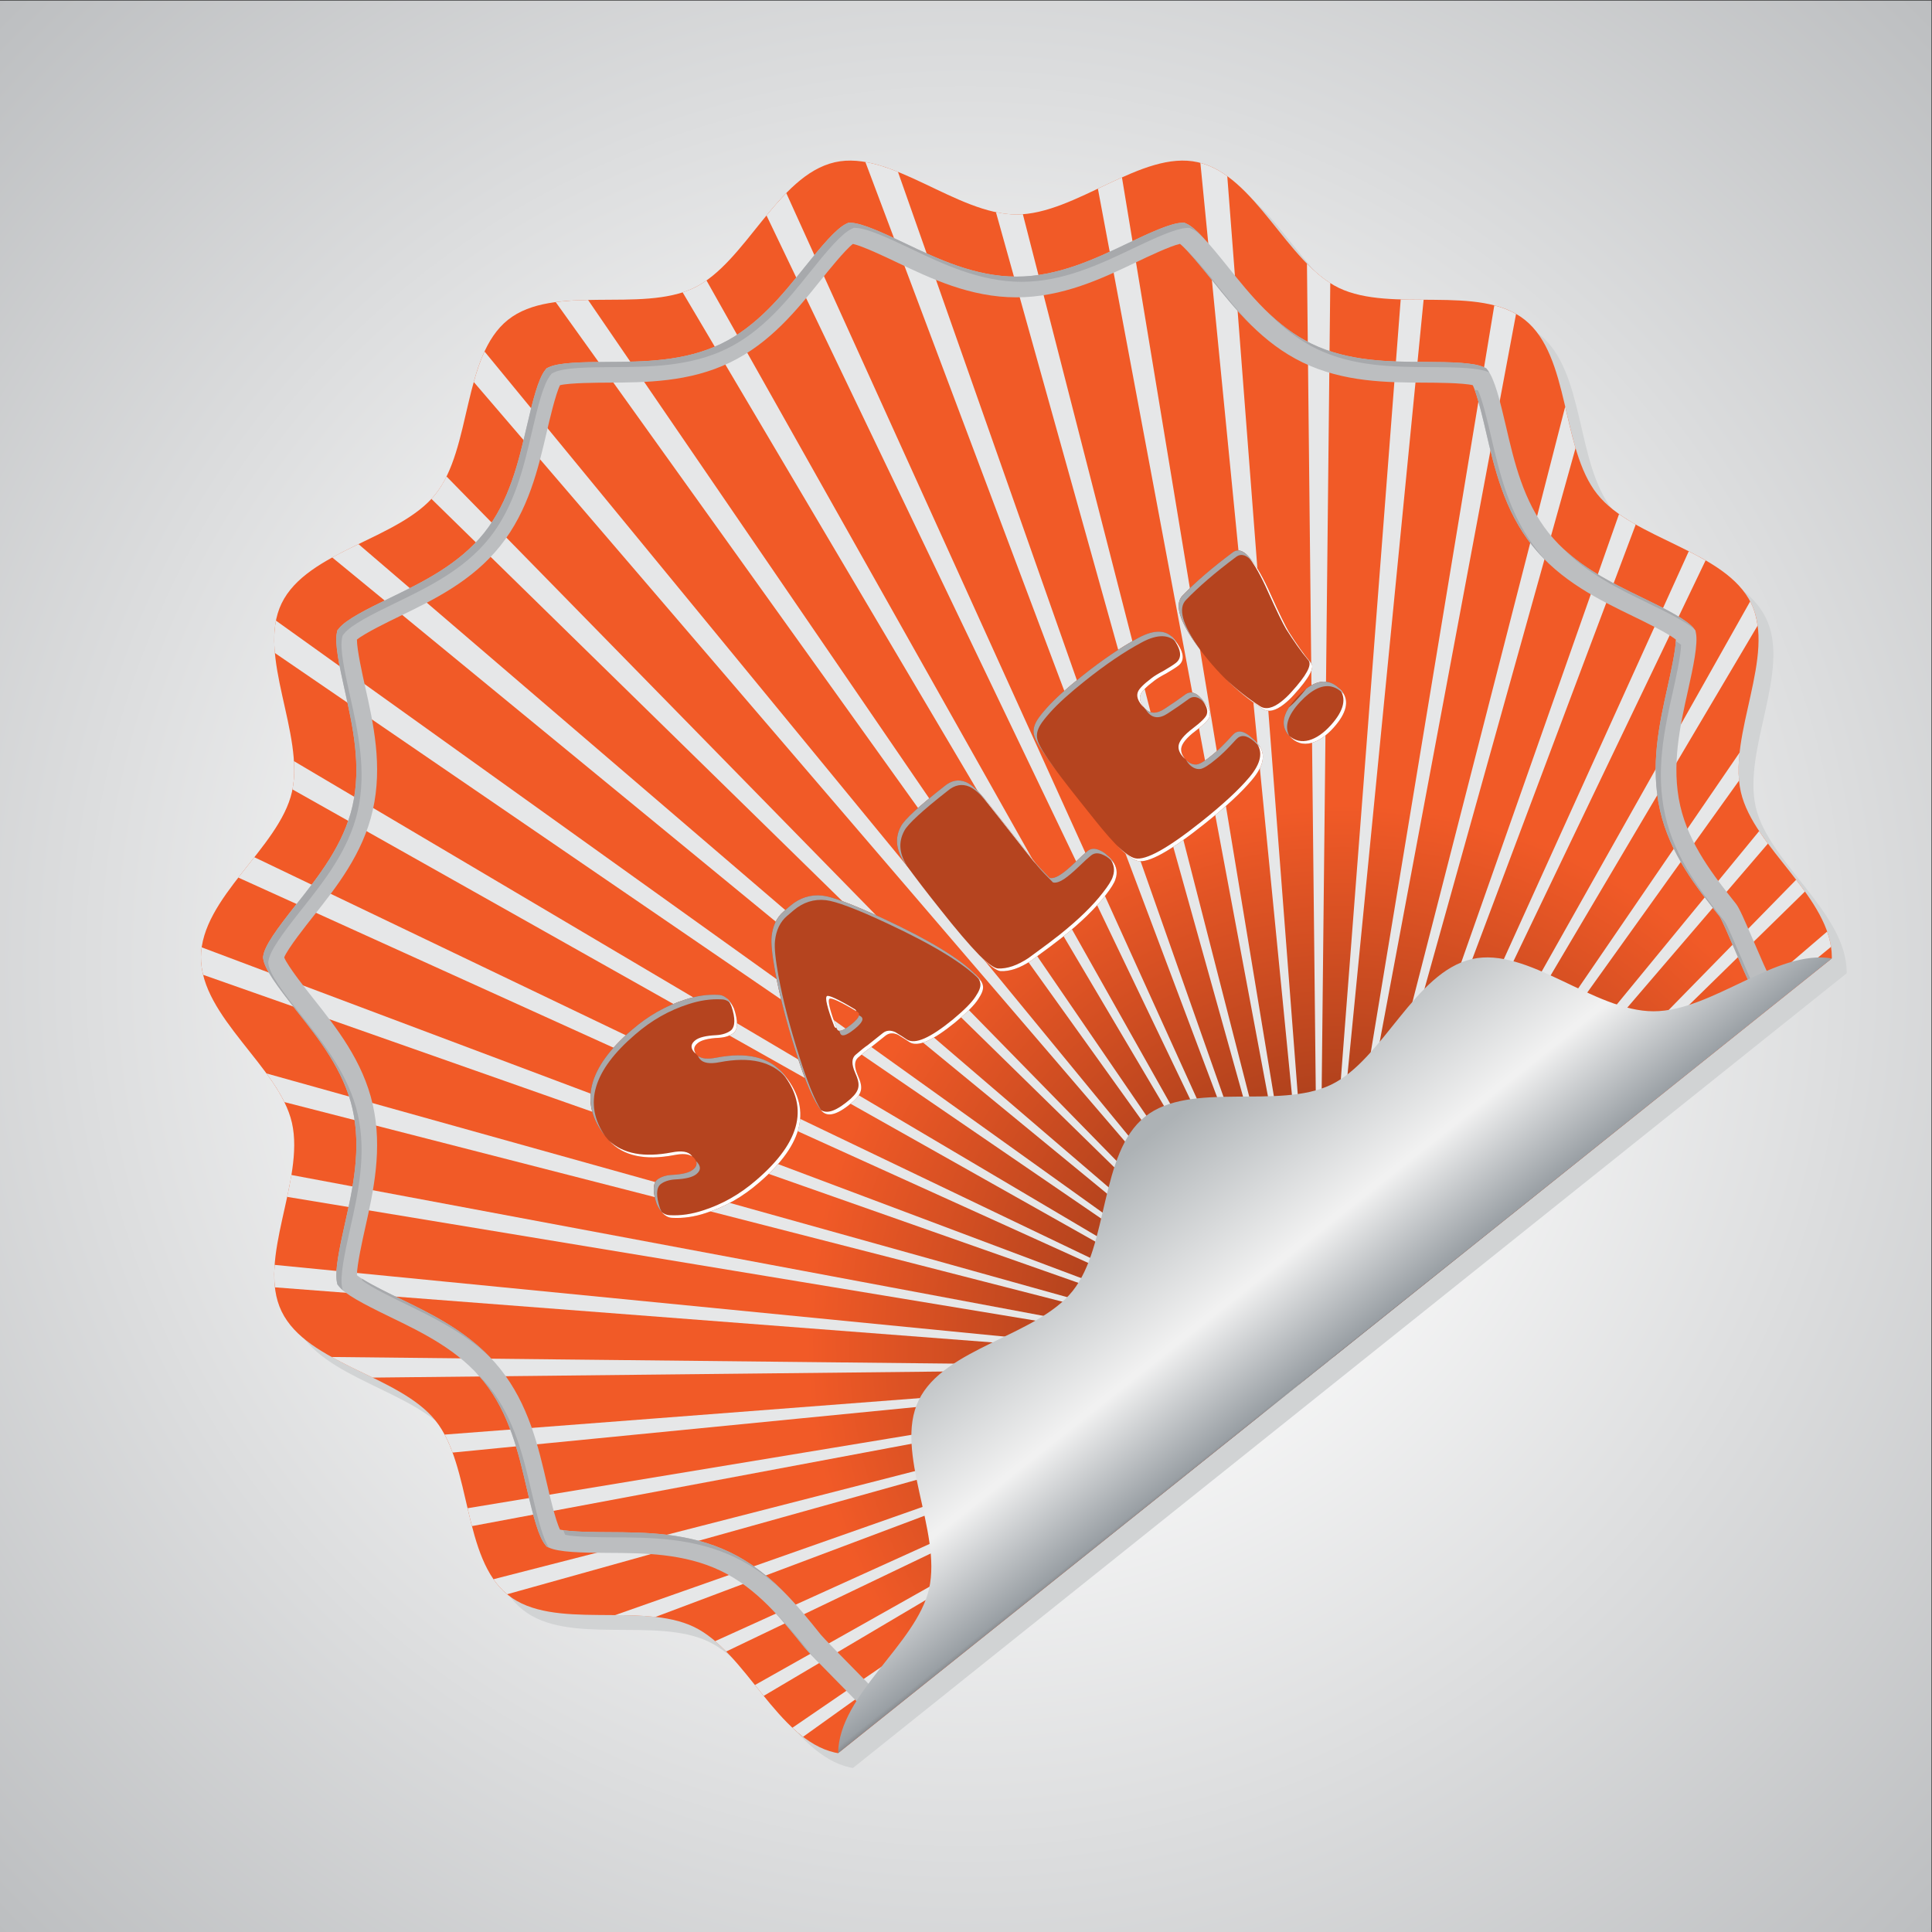
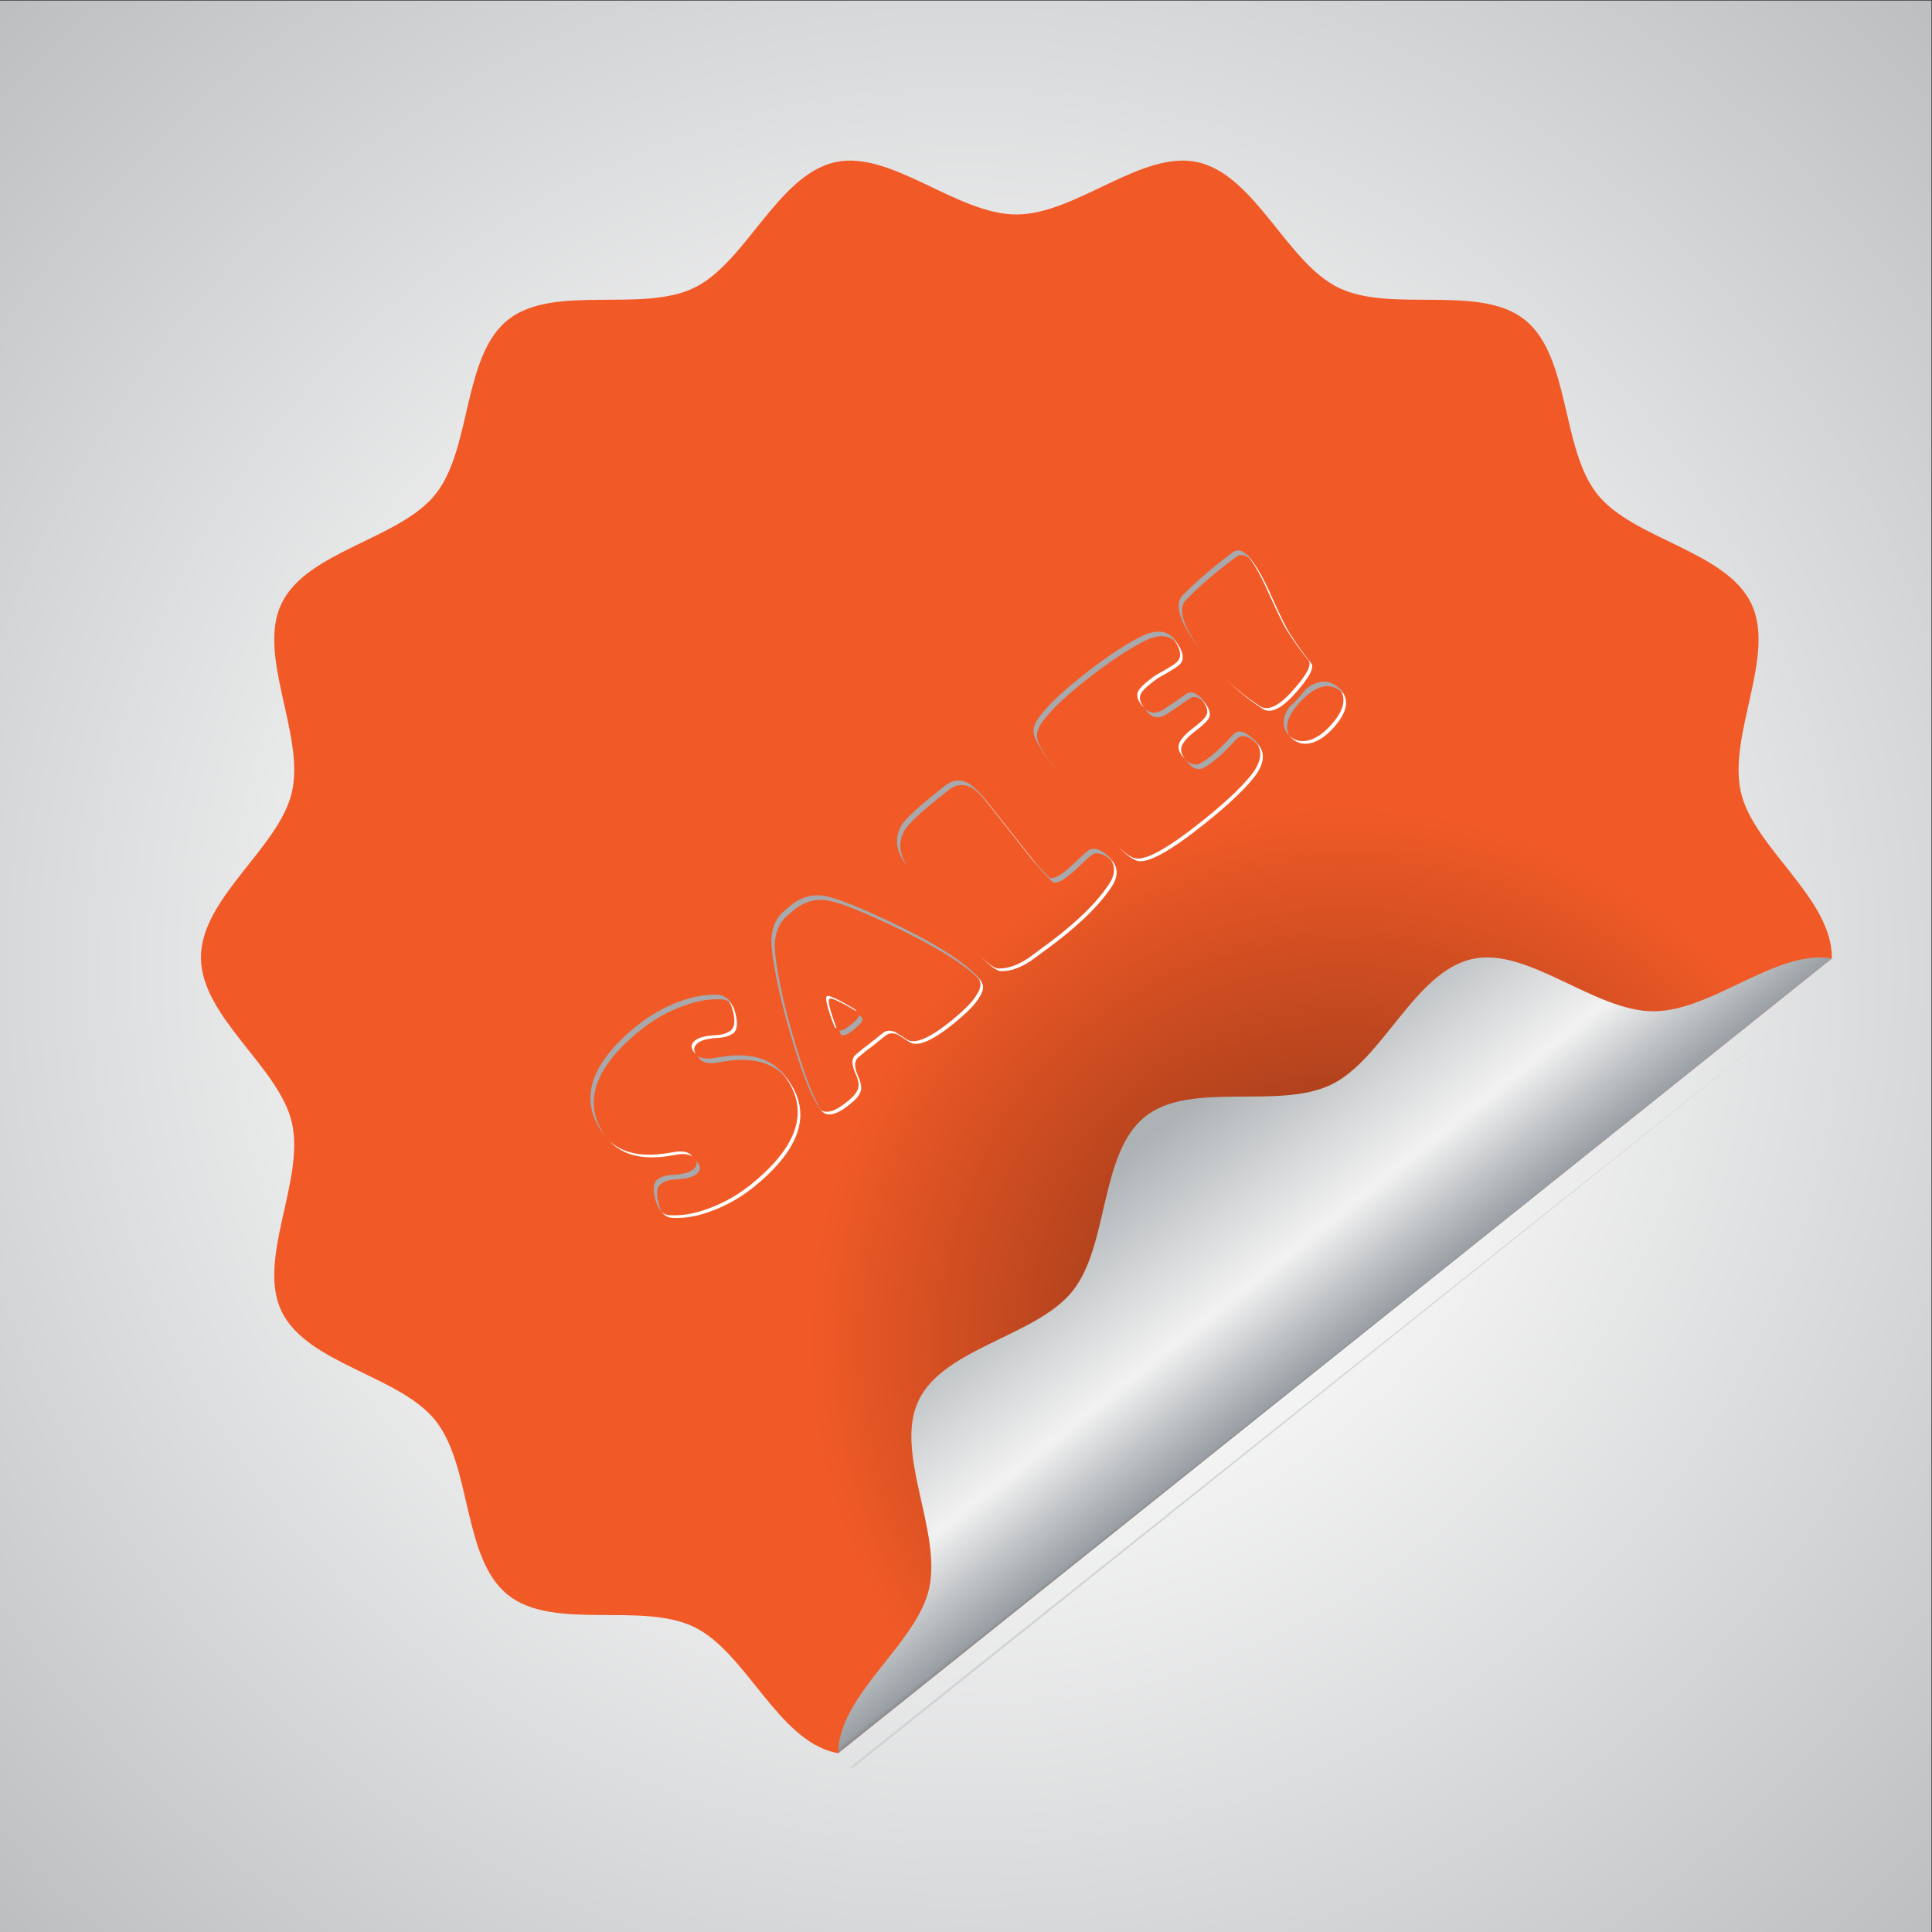
<svg xmlns="http://www.w3.org/2000/svg" version="1.1" viewBox="0 0 1066.7 1066.7" xml:space="preserve">
  <rect x="0" y="0" width="1066.7" height="1066.7" fill="#333333" stroke="none" />
  <defs>
    <clipPath id="j">
      <path d="m0 800h800v-800h-800z" />
    </clipPath>
    <radialGradient id="b" cx="0" cy="0" r="1" gradientTransform="matrix(563.15 0 0 -563.15 400 400)" gradientUnits="userSpaceOnUse">
      <stop stop-color="#fdfdfd" offset="0" />
      <stop stop-color="#fdfdfd" offset=".286" />
      <stop stop-color="#bcbec0" offset="1" />
    </radialGradient>
    <clipPath id="i">
      <path d="m89.379 727.56h675.51v-659.64h-675.51z" />
    </clipPath>
    <radialGradient id="a" cx="0" cy="0" r="1" gradientTransform="matrix(257.14 0 0 -257.14 557.11 243.73)" gradientUnits="userSpaceOnUse">
      <stop stop-color="#792d14" offset="0" />
      <stop stop-color="#f15a27" offset=".869" />
      <stop stop-color="#f15a27" offset="1" />
    </radialGradient>
    <clipPath id="h">
      <path d="m83.23 733.12h675.17v-652.26h-675.17z" />
    </clipPath>
    <clipPath id="g">
      <path d="m108.94 708.01h626.77v-618.54h-626.77z" />
    </clipPath>
    <clipPath id="f">
-       <path d="m108.94 708.01h617.6v-618.54h-617.6z" />
-     </clipPath>
+       </clipPath>
    <linearGradient id="c" x2="1" gradientTransform="matrix(-81.525 102.98 102.98 81.525 554.33 236.88)" gradientUnits="userSpaceOnUse">
      <stop stop-color="#808285" offset="0" />
      <stop stop-color="#999fa4" offset=".023" />
      <stop stop-color="#f1f1f1" offset=".354" />
      <stop stop-color="#f1f1f1" offset=".367" />
      <stop stop-color="#adb2b5" offset=".922" />
      <stop stop-color="#adb2b5" offset="1" />
    </linearGradient>
    <clipPath id="e">
      <path d="m252.28 570.67h305.26v-274.92h-305.26z" />
    </clipPath>
    <clipPath id="d">
      <path d="m244.55 572.23h312.09v-274.26h-312.09z" />
    </clipPath>
  </defs>
  <g transform="matrix(1.333 0 0 -1.333 0 1066.7)">
    <g clip-path="url(#j)">
      <path d="m800 0h-800v800h800z" fill="url(#b)" />
      <g clip-path="url(#i)">
-         <path d="m351.97 68.168c0.435-0.099 0.874-0.164 1.312-0.24l411.59 329.16c2e-3 0.146 0.018 0.292 0.018 0.438 0 24.691-32.435 45.406-37.686 68.507-5.422 23.853 14.685 56.556 4.302 78.077-10.553 21.875-48.764 26.482-63.768 45.272-15.077 18.882-11.122 57.14-30.004 72.218-18.79 15.004-55.19 2.692-77.065 13.245-21.522 10.383-34.517 46.618-58.37 52.04-23.102 5.251-50.474-21.639-75.164-21.639-24.692 0-52.063 26.89-75.165 21.639-23.853-5.422-36.847-41.656-58.368-52.039-21.875-10.554-58.275 1.759-77.065-13.244-18.882-15.078-14.928-53.336-30.005-72.218-15.004-18.79-53.215-23.397-63.768-45.272-10.383-21.521 9.723-54.225 4.301-78.079-5.251-23.101-37.686-43.816-37.686-68.507 0-24.69 32.435-45.405 37.686-68.506 5.422-23.853-14.685-56.556-4.302-78.077 10.553-21.876 48.764-26.482 63.768-45.272 15.077-18.882 11.122-57.141 30.004-72.218 18.79-15.004 55.19-2.691 77.066-13.245 21.521-10.383 34.516-46.618 58.37-52.04" fill="#d1d3d4" />
+         <path d="m351.97 68.168c0.435-0.099 0.874-0.164 1.312-0.24l411.59 329.16" fill="#d1d3d4" />
      </g>
      <path d="m345.82 74.316c0.435-0.098 0.875-0.164 1.313-0.24l411.59 329.16c2e-3 0.147 0.017 0.292 0.017 0.439 0 24.691-32.434 45.406-37.685 68.507-5.422 23.853 14.684 56.556 4.301 78.076-10.553 21.876-48.763 26.483-63.767 45.273-15.077 18.882-11.123 57.14-30.004 72.218-18.791 15.003-55.19 2.691-77.066 13.245-21.521 10.382-34.516 46.617-58.37 52.039-23.101 5.251-50.473-21.638-75.164-21.638s-52.063 26.889-75.164 21.638c-23.853-5.422-36.848-41.656-58.368-52.038-21.876-10.554-58.275 1.759-77.065-13.245-18.882-15.077-14.928-53.335-30.005-72.217-15.004-18.79-53.215-23.397-63.769-45.273-10.383-21.521 9.723-54.224 4.302-78.078-5.251-23.101-37.687-43.816-37.687-68.507s32.436-45.405 37.687-68.507c5.421-23.853-14.685-56.556-4.303-78.076 10.554-21.876 48.764-26.483 63.768-45.273 15.077-18.881 11.123-57.14 30.004-72.217 18.791-15.004 55.19-2.692 77.066-13.246 21.521-10.382 34.516-46.617 58.37-52.04" fill="url(#a)" />
      <g clip-path="url(#h)">
-         <path d="m287.45 681c-1.503-0.725-3.08-1.333-4.709-1.859l263.47-445.31-253.59 450.25c-1.673-1.179-3.389-2.227-5.166-3.085m-57.287-5.895 316.04-441.27-302.63 442.15c-4.603-0.094-9.122-0.316-13.418-0.881m87.318 35.888 228.73-477.16-220.54 486.43c-2.809-2.873-5.517-6.02-8.183-9.269m103.5 0.407c-2.795 0-5.626 0.358-8.479 0.962l133.7-478.53-122.55 477.68c-0.894-0.067-1.786-0.11-2.674-0.11m-307.11-444.38 432.34-33.186-432.45 42.484c-0.233-3.201-0.226-6.311 0.114-9.298m82.35 374.99 349.98-408.18-345.52 420.81c-1.798-3.895-3.221-8.17-4.462-12.629m258.52 80.07 91.469-488.25-81.507 492.92c-3.304-1.484-6.629-3.079-9.962-4.666m-96.308 11.038 187.78-499.29-174.28 495.2c-4.571 1.843-9.082 3.318-13.495 4.09m-237.31-259.87 425.09-239.42-424.48 251.14c0.25-4.063 0.111-7.993-0.613-11.722m-3.34-129.5 428.43-109.92-435.85 121.78c2.867-3.927 5.452-7.87 7.417-11.862m-34.552 59.929c0-2.444 0.329-4.848 0.907-7.22l462.07-162.62-462.67 174c-0.197-1.375-0.315-2.76-0.315-4.159m35.717-99.194 427.26-70.651-425.51 79.715c-0.491-2.991-1.102-6.022-1.757-9.064m-5.088 225.27 432.35-295.92-431.9 309.33c-0.825-4.222-0.879-8.727-0.452-13.414m23.761 39.573 408.59-335.49-397.73 341.03c-3.695-1.794-7.366-3.607-10.86-5.534m42.764 26.211c-0.532-0.666-1.1-1.31-1.688-1.941l367.52-359.76-361.27 369.05c-1.308-2.666-2.8-5.143-4.561-7.348m-81.682-158.8 447.51-202.9-440.86 211.33c-2.204-2.804-4.457-5.609-6.647-8.43m442.64 254.28 4.874-457.18 4.788 449.14c-3.393 2.152-6.586 4.908-9.662 8.035m-44.141 41.741 49.015-498.92-37.874 493.42c-3.472 2.513-7.157 4.425-11.141 5.495m50.307-498.43-1.292-0.486 1.223 0.431zm0.416 0.333-1.708-0.819 1.58 0.717zm0.923 0.738-2.631-1.557 2.314 1.304zm-1.579-1.263-1.052-0.294 1.008 0.259zm-0.359-0.286-0.693-8e-3 0.675-7e-3zm0.087 0.069-0.78-0.077 0.757 0.059zm0.113 0.091-0.893-0.168 0.862 0.144zm5.661 4.526-6.554-4.694 4.747 3.25zm172.59 311.73c-0.138 0.289-0.302 0.563-0.451 0.846l-178.7-317.27 181.79 307.26c-0.433 3.22-1.262 6.294-2.647 9.163m-77.045 81.538-102.1-397.97 106.39 380.78c-1.631 5.522-2.936 11.377-4.292 17.182m-29.36 41.944-72.741-439.91 81.748 436.36c-2.753 1.569-5.781 2.708-9.007 3.545m51.662-86.434-124.4-353.48 131.31 349.14c-2.42 1.373-4.74 2.807-6.905 4.335m28.87-15.417-153.27-338.06 160.25 334.3c-2.249 1.301-4.587 2.545-6.974 3.758m29.15-115.89-182.42-222.17 186.06 217c-1.274 1.72-2.492 3.443-3.638 5.171m28.158-41.612-210.58-180.56 212.19 174.23c-0.323 2.137-0.877 4.245-1.608 6.331m-36.252 74.145-174.33-254.7 174.1 243.09c-0.352 3.726-0.213 7.621 0.227 11.617m-140.37 187.67-33.955-442.37 43.445 442.24c-3.181 0.016-6.358 0.04-9.49 0.138m163.79-240.37-197.74-202.01 201.38 197.13c-1.172 1.633-2.388 3.257-3.634 4.876m-197.52-202.38-0.22 0.371 0.212-0.377zm0.029 0.023-0.249 0.348 0.242-0.353zm0.029 0.024-0.278 0.324 0.271-0.33zm-0.12-0.097-0.158 0.421 0.15-0.427zm0.031 0.026-0.189 0.395 0.182-0.401zm-0.1-0.081-0.089 0.476 0.08-0.483zm0.036 0.029-0.125 0.447 0.116-0.454zm0.183 0.146-0.308 0.301 0.3-0.307zm0.03 0.024-0.338 0.277 0.33-0.283zm0.228 0.183-0.566 0.094 0.555-0.103zm-0.048-0.039-0.518 0.133 0.507-0.142zm0.106 0.085-0.624 0.048 0.609-0.059zm-0.149-0.119-0.475 0.167 0.465-0.175zm-0.425-0.34-0.05 0.507 0.039-0.516zm0.319 0.255-0.369 0.252 0.36-0.258zm0.067 0.055-0.436 0.197 0.428-0.205zm-0.035-0.029-0.401 0.226 0.393-0.232zm-0.446-0.357 0.045 0.583-0.059-0.594zm-358.72-34.662 358.77 35.245-362.06-27.79c1.25-2.329 2.326-4.835 3.29-7.455m349.28 27.111 9.487 8.134-25.621-21.037zm7.019 5.614 2.468 2.52-3.056-2.99zm-227.44-133.5 229.9 136.02-233.52-131.52c1.204-1.502 2.409-3.006 3.62-4.497m-120.83 70.316 350.74 65.706-352.55-58.295c0.583-2.492 1.178-4.971 1.811-7.411m76.006-37.616 274.73 103.32-291.42-102.56c5.693-0.042 11.341-0.162 16.686-0.761m29.302-14.323 245.43 117.64-250.01-113.35c1.56-1.331 3.085-2.766 4.581-4.294m-90.743 23.717 336.17 93.928-341.82-87.697c1.62-2.346 3.487-4.44 5.654-6.231m122.58-59.045 213.59 152.97-218.01-149.22c1.441-1.347 2.914-2.603 4.425-3.758m213.41 152.28 0.177 0.688-0.197-0.705zm-0.092-0.074 0.269 0.762-0.295-0.782zm0.164 0.131 0.105 0.631-0.121-0.643zm-391.78-3.546 391.88 4.177-408.88 4.359c5.419-3.005 11.276-5.733 16.996-8.536m391.32 3.182 0.562 0.995-0.615-1.039zm-0.748-0.599 1.31 1.594-1.493-1.741zm1.316 1.052-6e-3 0.542-6e-3 -0.552zm-0.396-0.316 0.39 0.858-0.426-0.888zm-0.528-0.423 0.918 1.281-0.828-1.209z" fill="#e6e7e8" />
-       </g>
+         </g>
      <g clip-path="url(#g)">
-         <path d="m231.96 166.67c4.063-0.984 15.271-1.036 19.744-1.058 15.797-0.074 33.701-0.159 50.662-8.342 16.719-8.066 27.801-21.893 37.579-34.093 1.122-1.4 8.225-8.608 13.41-13.869 3.078-3.124 5.9-5.987 7.942-8.095l363.09 292.36c-1.4 2.9-3.254 7.193-5.671 12.833-2.33 5.436-5.522 12.879-6.446 14.196-9.635 12.145-20.601 25.968-24.69 43.967-4.195 18.444-0.275 35.965 3.185 51.424 0.967 4.321 3.382 15.116 3.358 19.308-3.235 2.671-13.442 7.614-17.518 9.588-14.157 6.855-30.186 14.618-41.843 29.218-11.708 14.663-15.745 32.065-19.31 47.418-1.022 4.408-3.571 15.413-5.447 19.149-4.058 0.985-15.269 1.037-19.744 1.058-15.795 0.075-33.701 0.158-50.662 8.342-16.72 8.066-27.801 21.894-37.58 34.093-2.595 3.238-10.022 12.506-13.287 15.048-4.088-0.911-13.256-5.282-17.89-7.491-14.421-6.875-30.746-14.66-49.86-14.66s-35.441 7.786-49.847 14.654c-4.611 2.197-13.688 6.525-17.857 7.478-3.368-2.594-10.488-11.478-13.333-15.027-9.78-12.202-20.863-26.03-37.58-34.095-16.96-8.182-34.865-8.266-50.662-8.341-4.474-0.021-15.681-0.073-19.743-1.057-1.872-3.737-4.423-14.732-5.441-19.118-3.566-15.373-7.603-32.782-19.315-47.449-11.659-14.6-27.689-22.363-41.833-29.213-4.076-1.974-14.291-6.921-17.531-9.593-0.023-4.19 2.391-14.978 3.356-19.287 3.462-15.472 7.383-32.997 3.19-51.448-4.091-17.996-15.056-31.819-24.73-44.013-2.686-3.386-10.51-13.247-11.943-16.887 1.427-3.626 9.256-13.492 11.941-16.877 9.676-12.199 20.641-26.021 24.732-44.018 4.193-18.451 0.271-35.975-3.189-51.437-0.965-4.311-3.38-15.102-3.357-19.296 3.242-2.673 13.454-7.619 17.531-9.591 14.143-6.85 30.173-14.614 41.833-29.215 11.709-14.667 15.748-32.074 19.311-47.433 1.018-4.393 3.569-15.394 5.443-19.133m128.44-77.199-2.714 3.076c-1.206 1.365-5.901 6.129-10.442 10.737-7.61 7.721-12.695 12.904-13.994 14.525-9.208 11.49-19.645 24.512-34.612 31.733-15.213 7.339-32.086 7.419-46.973 7.489-10.882 0.051-20.227 0.252-24.357 2.201l-0.906 0.427-0.622 0.783c-2.601 3.271-4.685 10.754-7.621 23.418-3.357 14.474-7.162 30.875-17.659 44.021-10.445 13.081-25.544 20.394-38.867 26.845-11.778 5.704-18.655 9.419-21.268 12.717l-0.632 0.797-0.206 0.998c-0.917 4.43 1.037 13.868 3.299 23.975 3.261 14.575 6.96 31.097 3.194 47.66-3.658 16.095-13.978 29.104-23.084 40.583-8.532 10.754-13.273 17.377-13.903 21.581l-0.095 0.636 0.095 0.636c0.63 4.205 5.371 10.828 13.9 21.579 9.108 11.481 19.429 24.491 23.087 40.585 3.765 16.563 0.067 33.084-3.193 47.661-2.35 10.5-4.218 19.543-3.299 23.978l0.206 0.994 0.631 0.797c2.871 3.627 11.331 7.906 21.27 12.719 13.322 6.452 28.421 13.765 38.865 26.845 10.498 13.145 14.303 29.547 17.659 44.018 2.481 10.693 4.765 19.826 7.623 23.42l0.623 0.782 0.904 0.428c4.129 1.949 13.474 2.15 24.356 2.201 14.888 0.071 31.762 0.15 46.974 7.489 14.966 7.22 25.403 20.242 34.612 31.731 6.954 8.676 13.053 16.021 17.281 18.011l0.983 0.463 1.084-0.059c4.642-0.259 12.805-3.992 22.212-8.475 13.604-6.487 29.001-13.828 46.174-13.828s32.569 7.34 46.152 13.816c9.513 4.537 17.752 8.302 22.35 8.493l1.002 0.042 0.917-0.407c3.709-1.646 8.945-7.615 17.311-18.053 9.21-11.491 19.645-24.512 34.613-31.734 15.215-7.34 32.087-7.419 46.976-7.49 10.883-0.051 20.228-0.252 24.357-2.204l0.903-0.426 0.621-0.78c2.864-3.596 5.147-12.735 7.624-23.421 3.361-14.483 7.166-30.878 17.658-44.02 10.444-13.078 25.546-20.392 38.869-26.843 9.943-4.818 18.399-9.096 21.267-12.72l0.631-0.798 0.205-0.993c0.92-4.431-1.035-13.87-3.296-23.977-3.263-14.585-6.959-31.102-3.195-47.659 3.658-16.097 13.98-29.108 23.085-40.586 1.323-1.669 3.226-5.963 7.571-16.098 2.294-5.351 5.76-13.438 6.743-14.813l2.357-3.296-3.151-2.549z" fill="#bcbec0" />
-       </g>
+         </g>
      <g clip-path="url(#f)">
-         <path d="m545.48 655.66c15.215-7.34 32.087-7.419 46.975-7.489 10.885-0.051 20.229-0.252 24.358-2.204l0.038-0.018c-0.219 0.349-0.439 0.678-0.664 0.961l-0.621 0.78-0.903 0.426c-4.129 1.952-13.474 2.153-24.357 2.204-14.889 0.071-31.761 0.15-46.976 7.49-7.139 3.444-13.239 8.215-18.676 13.504 5.968-6.14 12.731-11.748 20.826-15.654m-185.64-565.26c-1.205 1.366-5.9 6.13-10.441 10.739-7.61 7.72-12.695 12.903-13.994 14.524-4.816 6.009-9.976 12.432-15.937 18.23 5.066-5.212 9.559-10.805 13.787-16.08 1.299-1.621 6.384-6.804 13.994-14.525 4.541-4.608 9.236-9.372 10.442-10.737l2.714-3.076 0.148 0.119zm-139.53 91.314c-3.357 14.475-7.162 30.875-17.659 44.021-1.756 2.2-3.652 4.223-5.641 6.12 1.208-1.267 2.381-2.58 3.491-3.97 10.497-13.146 14.302-29.547 17.659-44.021 2.936-12.664 5.02-20.147 7.621-23.418l0.622-0.783 0.896-0.422c-2.316 3.646-4.297 10.858-6.989 22.473m462.18 368.76c8.213-3.979 15.401-7.588 19.274-10.767l-0.156 0.197c-2.868 3.624-11.324 7.902-21.267 12.72-11.085 5.367-23.392 11.344-33.232 20.729 10.155-10.645 23.473-17.113 35.381-22.879m-540.6-284.38-0.206 0.997c-0.917 4.431 1.037 13.869 3.298 23.974 3.262 14.577 6.961 31.098 3.195 47.661-3.658 16.094-13.979 29.104-23.085 40.584-8.531 10.753-13.273 17.377-13.902 21.581l-0.096 0.635 0.096 0.636c0.629 4.205 5.371 10.828 13.9 21.579 9.107 11.482 19.429 24.491 23.087 40.585 3.765 16.563 0.067 33.084-3.193 47.661-2.351 10.5-4.218 19.544-3.299 23.978l0.206 0.994 0.631 0.797c2.871 3.627 11.331 7.906 21.269 12.719 13.322 6.452 28.422 13.765 38.866 26.845 10.498 13.146 14.303 29.547 17.659 44.018 2.481 10.693 4.764 19.826 7.623 23.42l0.622 0.783 0.904 0.427c4.13 1.95 13.474 2.151 24.356 2.202 14.889 0.07 31.763 0.15 46.974 7.488 14.967 7.221 25.404 20.242 34.613 31.731 6.954 8.677 13.053 16.021 17.281 18.011l0.982 0.464 1.085-0.06c4.641-0.259 12.805-3.991 22.211-8.475 13.605-6.487 29.002-13.828 46.175-13.828s32.569 7.34 46.151 13.816c9.515 4.538 17.752 8.303 22.352 8.493l1.001 0.042 0.918-0.406c1.297-0.577 2.797-1.716 4.539-3.357-2.71 2.862-4.886 4.705-6.69 5.506l-0.917 0.407-1.002-0.042c-4.598-0.191-12.837-3.956-22.35-8.493-13.583-6.476-28.979-13.816-46.152-13.816s-32.57 7.341-46.174 13.828c-9.407 4.483-17.57 8.216-22.212 8.475l-1.084 0.059-0.983-0.463c-4.228-1.99-10.327-9.335-17.281-18.011-9.209-11.489-19.646-24.511-34.612-31.731-15.212-7.339-32.086-7.418-46.974-7.489-10.882-0.051-20.227-0.252-24.356-2.201l-0.904-0.428-0.623-0.782c-2.858-3.594-5.142-12.727-7.623-23.42-3.356-14.471-7.161-30.873-17.659-44.018-10.444-13.08-25.543-20.393-38.865-26.845-9.939-4.813-18.399-9.092-21.27-12.719l-0.631-0.797-0.206-0.994c-0.919-4.435 0.949-13.478 3.299-23.978 3.26-14.577 6.958-31.098 3.193-47.661-3.658-16.094-13.979-29.104-23.087-40.585-8.529-10.751-13.27-17.374-13.9-21.579l-0.095-0.636 0.095-0.636c0.63-4.204 5.371-10.827 13.903-21.581 9.106-11.479 19.426-24.488 23.084-40.583 3.766-16.563 0.067-33.085-3.194-47.66-2.262-10.107-4.216-19.545-3.299-23.975l0.206-0.998 0.632-0.797c0.484-0.611 1.167-1.246 1.948-1.895zm160.48-108.82c-16.961 8.183-34.865 8.268-50.662 8.342-4.048 0.02-13.597 0.067-18.389 0.804 0.273-0.739 0.54-1.389 0.795-1.897 4.063-0.983 15.271-1.036 19.743-1.056 15.797-0.074 33.702-0.159 50.663-8.342 8.149-3.932 14.953-9.237 20.926-15.052-6.481 6.651-13.932 12.79-23.076 17.201m308.44 481.51c1.744-4.714 3.767-13.444 4.651-17.253 3.565-15.353 7.602-32.755 19.31-47.418 1.97-2.469 4.076-4.728 6.267-6.835-1.421 1.484-2.801 3.036-4.118 4.685-11.708 14.664-15.745 32.065-19.309 47.418-1.022 4.408-3.572 15.413-5.447 19.149-0.386 0.094-0.852 0.176-1.354 0.254m79.964-122.78c-3.46-15.459-7.38-32.98-3.185-51.424 4.089-17.999 15.055-31.822 24.69-43.967 0.924-1.317 4.116-8.76 6.446-14.196 2.417-5.64 4.271-9.933 5.671-12.833l2.15-2.149c-1.4 2.898-3.254 7.192-5.672 12.833-2.33 5.435-5.52 12.879-6.444 14.195-9.636 12.146-20.602 25.968-24.692 43.968-4.194 18.443-0.274 35.964 3.185 51.423 0.968 4.322 3.384 15.116 3.358 19.308-0.542 0.448-1.294 0.964-2.167 1.515-0.182-4.554-2.418-14.551-3.34-18.673m-199 180.31c3.595-3.829 8.294-9.693 10.25-12.133 5.013-6.254 10.374-12.93 16.656-19.045-5.369 5.51-10.075 11.368-14.505 16.895-2.384 2.974-8.834 11.018-12.401 14.283m-288.68-458.38c-10.767 10.351-23.815 16.689-35.567 22.381-4.076 1.972-14.288 6.918-17.53 9.592-1e-3 0.193 8e-3 0.415 0.017 0.635 4.337-2.736 11.97-6.435 15.364-8.077 12.545-6.077 26.569-12.883 37.716-24.531" fill="#a7a9ac" />
-       </g>
+         </g>
      <path d="m347.14 74.076 411.59 329.16c-22.822 3.985-49.626-21.88-73.851-21.88-24.691 0-52.063 26.89-75.165 21.639-23.853-5.422-36.848-41.656-58.368-52.039-21.875-10.553-58.275 1.76-77.065-13.244-18.882-15.077-14.927-53.336-30.004-72.217-15.005-18.791-53.215-23.397-63.769-45.272-10.383-21.522 9.723-54.225 4.301-78.079-5.22-22.964-37.286-43.572-37.668-68.068" fill="url(#c)" />
-       <path d="m540.56 514.59c5.066 4.043 9.63 4.398 13.601 0.993 0.628-0.592 1.182-1.091 1.639-1.664 3.127-3.919 2.032-9.017-3.438-15.103-2.985-3.318-6.006-5.416-9.062-6.29-3.86-1.045-7.124 0.105-9.792 3.451-3.281 4.111-2.09 9.285 3.648 15.428 1.186 1.258 2.352 2.346 3.404 3.185m-4.586-2.095c-1.398-1.585-2.755-2.824-4.093-3.892-3.538-2.822-6.575-3.524-8.923-1.953-9.98 6.429-19.023 15.017-26.934 25.915-7.529 10.419-9.699 17.451-6.159 21.056 5.221 5.417 12.162 11.424 20.805 17.85 2.179 1.582 4.602 0.7 7.348-2.742 2.593-3.25 5.356-8.086 8.27-14.679 3.618-8.066 6.17-13.227 7.485-15.462 3.108-4.875 6.176-9.309 9.245-12.962 1.623-1.836-0.79-6.263-7.044-13.131m-18.052-17.374c1.355-1.109 2.442-2.276 3.357-3.423 3.126-3.92 2.146-8.77-2.769-14.569-4.42-5.247-10.921-11.216-19.621-18.158-14.054-11.212-23.247-16.355-27.659-15.338-3.475 0.826-9.293 6.354-17.606 16.775l-6.178 7.744c-12.126 15.199-18.571 24.452-19.158 27.739-0.475 1.967 6e-3 3.917 1.287 6.033 0.748 1.221 2.067 2.9 3.962 5.037 3.386 3.796 8.224 8.126 14.532 13.159 8.51 6.788 16.327 12.087 23.457 15.898 6.671 3.601 11.695 3.384 14.821-0.535 4.042-5.067 4.591-8.697 1.819-10.908-1.051-0.838-2.83-1.945-5.066-3.261-2.313-1.218-3.994-2.246-5.047-3.087-3.326-2.497-5.104-4.385-5.585-5.549-0.707-1.661-0.213-3.458 1.388-5.465 2.136-2.677 4.981-2.91 8.459-0.603 3.195 2.077 6.025 4.021 8.681 5.986 2.273 1.659 4.871 0.756 7.75-3.048 2.059-2.581 2.783-4.664 2.149-6.421-0.381-1.089-2.258-3.052-5.679-5.626-3.805-2.879-5.737-5.359-5.95-7.251-0.155-1.375 0.302-2.731 1.446-4.165 1.525-1.912 3.263-2.717 5.115-2.488 1.242 0.207 3.478 1.522 6.556 4.134 2.009 1.601 4.839 4.329 8.32 8.202 1.874 1.965 4.28 1.694 7.219-0.812m-62.136-47.226c1.66-0.708 3.32-2.199 5.074-4.399 1.658-2.275 2.075-4.758 1.175-7.356-0.441-1.604-1.915-3.874-4.154-6.755-4.074-5.286-10.042-11.142-17.977-17.472-2.199-1.754-6.387-4.937-12.828-9.608-4.609-3.049-8.774-4.496-12.669-4.318-3.362 0.289-11.715 8.801-24.967 25.608-5.263 6.596-10.125 12.886-14.492 18.947-3.83 5.391-4.473 10.511-1.737 15.511 1.438 2.71 7.366 8.222 17.863 16.439 2.983 2.537 6 3.067 9.074 1.765 2.159-0.94 4.523-3.12 7.288-6.389 3.814-4.78 10.068-12.619 18.591-23.499l2.898-3.633c0.761-0.956 2.709-3.001 5.836-6.138 1.603-0.442 3.992 0.682 7.168 3.371 0.763 0.61 2.218 1.926 4.263 3.871 1.663 1.64 3.117 2.957 4.36 3.948 1.434 1.145 3.173 1.123 5.234 0.107m-109.16-73.786c0.61-1.549 2.502-0.978 5.846 1.692 3.347 2.671 4.152 4.407 2.606 5.363-6.927 4.174-10.822 5.918-11.491 5.383-0.861-0.686 0.147-4.889 3.039-12.438m-19.241 50.983c3.844 3.224 8.276 4.727 13.26 4.166 4.126-0.464 12.563-3.589 25.295-9.547 19.183-8.944 31.971-16.735 38.436-23.466 3.509-3.614 3.639-5.544 0.807-9.838-1.587-2.519-4.82-5.723-9.524-9.632-9.292-7.571-15.522-10.351-18.938-8.226-1.052 0.727-2.673 1.781-4.791 3.062-1.985 0.921-3.743 0.769-5.177-0.375l-6.308-5.033c-1.033-0.668-2.754-2.04-5.067-4.042-1.551-1.393-1.649-3.818-0.125-7.297 2.227-4.949 2.052-7.279-1.829-10.847-6.368-5.548-10.686-6.803-13.222-3.82-3.069 3.652-6.593 11.792-10.568 24.424-3.861 12.094-6.711 23.119-8.607 33.34-1.233 6.84-1.742 11.596-1.413 14.518 0.483 4.296 2.091 7.769 4.979 10.23zm-35.027-127.29c-4.7-1.561-9.304-2.262-13.888-2.007-1.738 0.021-3.284 0.979-4.58 2.603-0.687 0.861-1.354 1.893-1.906 3.174-1.693 5.064-1.574 8.443 0.166 9.987 1.435 1.146 3.515 1.868 6.057 2.017 4.374 0.205 7.241 0.929 8.77 2.148 1.816 1.449 1.992 2.996 0.619 4.715-1.373 1.722-4.104 2.203-8.289 1.369-12.627-2.41-21.698-0.258-27.552 6.492-12.242 14.171-8.899 29.197 9.973 45.349 6.749 5.854 14.09 9.989 21.944 12.499 4.7 1.56 9.304 2.261 13.888 2.007 1.738-0.022 3.284-0.98 4.581-2.604 0.685-0.86 1.353-1.894 1.905-3.173 1.692-5.064 1.575-8.445-0.166-9.99-1.434-1.144-3.517-1.867-6.057-2.016-4.374-0.204-7.24-0.925-8.77-2.148-1.817-1.448-1.991-2.994-0.618-4.714 1.374-1.721 4.103-2.203 8.287-1.369 12.629 2.409 21.697 0.257 27.553-6.492 12.243-14.169 8.899-29.196-9.974-45.348-6.749-5.855-14.09-9.989-21.943-12.499" fill="#b5441f" />
      <g clip-path="url(#e)">
        <path d="m403.43 397.2c3.37-3.52 3.467-5.459 0.673-9.694-1.588-2.52-4.821-5.724-9.524-9.633-9.293-7.57-15.523-10.35-18.939-8.225-1.051 0.727-2.673 1.78-4.791 3.062-1.985 0.921-3.742 0.769-5.176-0.375l-6.309-5.033c-1.032-0.668-2.754-2.041-5.067-4.042-1.55-1.394-1.649-3.819-0.124-7.297 2.226-4.949 2.051-7.279-1.83-10.847-5.717-4.981-9.777-6.491-12.382-4.591 0.084-0.106 0.169-0.221 0.252-0.321 2.536-2.983 6.854-1.728 13.222 3.82 3.881 3.568 4.056 5.898 1.829 10.847-1.524 3.479-1.426 5.904 0.125 7.297 2.313 2.002 4.034 3.374 5.067 4.042l6.308 5.033c1.434 1.144 3.192 1.296 5.177 0.375 2.118-1.281 3.739-2.335 4.791-3.062 3.416-2.125 9.646 0.655 18.938 8.226 4.704 3.909 7.937 7.113 9.524 9.632 2.832 4.294 2.702 6.224-0.807 9.838-0.301 0.314-0.629 0.631-0.957 0.948m55.133 48.814c0.4-0.435 0.803-0.906 1.212-1.419 1.659-2.276 2.076-4.759 1.175-7.357-0.441-1.603-1.915-3.873-4.154-6.755-4.074-5.286-10.042-11.141-17.977-17.471-2.199-1.755-6.385-4.937-12.828-9.608-4.608-3.049-8.774-4.496-12.669-4.318-1.531 0.131-4.109 1.989-7.703 5.539 4.175-4.278 7.112-6.486 8.795-6.631 3.895-0.178 8.06 1.269 12.669 4.318 6.441 4.671 10.629 7.854 12.828 9.608 7.935 6.33 13.903 12.186 17.977 17.472 2.239 2.881 3.713 5.151 4.154 6.755 0.9 2.598 0.483 5.081-1.175 7.356-0.784 0.984-1.55 1.818-2.304 2.511m97.244 67.912c-0.411 0.516-0.91 0.979-1.462 1.496 0.123-0.134 0.258-0.264 0.37-0.404 3.127-3.92 2.033-9.017-3.438-15.103-2.985-3.318-6.004-5.416-9.062-6.29-3.142-0.851-5.883-0.221-8.235 1.838 2.581-2.922 5.685-3.916 9.327-2.93 3.056 0.874 6.077 2.972 9.062 6.29 5.47 6.086 6.565 11.184 3.438 15.103m-233.13-156.63c0.17-0.184 0.347-0.357 0.513-0.548 12.244-14.169 8.899-29.196-9.974-45.349-6.749-5.854-14.089-9.988-21.943-12.499-4.7-1.56-9.304-2.261-13.887-2.007-1.208 0.015-2.32 0.491-3.323 1.32 1.262-1.503 2.749-2.391 4.414-2.411 4.584-0.254 9.188 0.446 13.888 2.007 7.853 2.51 15.194 6.644 21.943 12.499 18.873 16.152 22.218 31.179 9.974 45.348-0.508 0.585-1.049 1.123-1.605 1.64m213.3 155.2c6.254 6.868 8.667 11.295 7.044 13.131-3.069 3.653-6.137 8.087-9.245 12.962-1.315 2.235-3.867 7.396-7.485 15.462-2.914 6.593-5.677 11.429-8.27 14.679-0.624 0.783-1.229 1.415-1.821 1.934 0.241-0.268 0.483-0.533 0.73-0.842 2.592-3.25 5.355-8.086 8.269-14.679 3.619-8.066 6.171-13.227 7.486-15.463 3.107-4.875 6.175-9.308 9.246-12.961 1.621-1.837-0.791-6.264-7.046-13.131-1.398-1.585-2.755-2.824-4.093-3.892-3.538-2.822-6.575-3.524-8.923-1.954-4.969 3.201-9.704 6.94-14.184 11.23 4.803-4.743 9.898-8.857 15.276-12.321 2.348-1.571 5.385-0.869 8.923 1.953 1.338 1.068 2.695 2.307 4.093 3.892m-17.074-18.227c0.463-0.492 0.895-0.987 1.287-1.479 3.126-3.919 2.146-8.77-2.769-14.568-4.42-5.248-10.921-11.216-19.62-18.159-14.055-11.211-23.248-16.354-27.659-15.337-1.84 0.437-4.343 2.206-7.519 5.307 3.7-3.784 6.564-5.913 8.61-6.399 4.412-1.017 13.605 4.126 27.659 15.338 8.7 6.942 15.201 12.911 19.621 18.158 4.915 5.799 5.895 10.649 2.769 14.569-0.683 0.857-1.463 1.724-2.379 2.57m-239.59-172.46c3.438 0.685 5.879 0.468 7.408-0.58-0.071 0.101-0.129 0.201-0.211 0.303-1.373 1.722-4.104 2.203-8.288 1.369-11.532-2.201-20.087-0.585-25.946 4.851 5.866-6.306 14.767-8.284 27.037-5.943m127.03 149.15c3.813-4.779 10.067-12.619 18.59-23.499l2.898-3.632c0.762-0.957 2.709-3.001 5.837-6.139 2e-3 -1e-3 6e-3 0 9e-3 -1e-3 -2.498 2.525-4.084 4.208-4.754 5.048l-2.898 3.633c-8.523 10.88-14.777 18.719-18.591 23.499-1.114 1.317-2.161 2.448-3.158 3.402 0.664-0.697 1.352-1.466 2.067-2.311m84.538 14.931c-0.057 0.067-0.116 0.125-0.171 0.195-1.144 1.434-1.601 2.79-1.446 4.165 0.213 1.892 2.145 4.372 5.95 7.251 3.422 2.574 5.298 4.537 5.679 5.627 0.634 1.756-0.089 3.839-2.149 6.42-0.707 0.935-1.397 1.692-2.07 2.281 0.323-0.36 0.648-0.753 0.978-1.189 2.06-2.581 2.783-4.664 2.15-6.421-0.382-1.089-2.258-3.053-5.68-5.627-3.805-2.879-5.736-5.358-5.95-7.25-0.155-1.375 0.302-2.731 1.446-4.165 0.406-0.509 0.828-0.934 1.263-1.287m-5.628 50.684c4.042-5.067 4.593-8.696 1.82-10.908-1.052-0.838-2.83-1.944-5.066-3.26-2.314-1.219-3.994-2.246-5.048-3.087-3.324-2.498-5.104-4.385-5.585-5.55-0.707-1.661-0.213-3.457 1.389-5.464 0.336-0.423 0.697-0.762 1.069-1.062-1.582 1.995-2.07 3.782-1.366 5.435 0.481 1.164 2.26 3.052 5.585 5.549 1.053 0.841 2.734 1.869 5.047 3.087 2.236 1.316 4.015 2.423 5.066 3.261 2.772 2.211 2.223 5.841-1.819 10.908-0.4 0.5-0.831 0.939-1.291 1.318 0.065-0.077 0.134-0.146 0.199-0.227m-184.2-149.93c0.686-0.859 1.353-1.892 1.905-3.172 1.693-5.063 1.575-8.444-0.166-9.99-1.434-1.144-3.516-1.866-6.057-2.015-4.374-0.204-7.239-0.925-8.77-2.148-1.816-1.448-1.99-2.994-0.617-4.715 0.245-0.306 0.548-0.56 0.88-0.788-1.117 1.6-0.879 3.05 0.829 4.412 1.53 1.222 4.396 1.943 8.77 2.147 2.54 0.149 4.623 0.872 6.057 2.016 1.741 1.545 1.859 4.926 0.166 9.99-0.552 1.279-1.22 2.313-1.905 3.173-0.396 0.495-0.817 0.92-1.258 1.284 0.055-0.066 0.112-0.125 0.166-0.194m53.653-5.254c-6.688 4.007-10.459 5.682-11.115 5.158-0.849-0.677 0.125-4.788 2.932-12.155-0.455 0.066-0.792 0.319-0.985 0.808-2.892 7.549-3.899 11.753-3.039 12.439 0.669 0.534 4.564-1.209 11.492-5.383 0.387-0.239 0.626-0.528 0.715-0.867" fill="#fff" />
      </g>
      <g clip-path="url(#d)">
        <path d="m273.38 299.7c-1.691 5.064-1.573 8.445 0.167 9.988 1.435 1.145 3.516 1.868 6.057 2.017 4.374 0.205 7.241 0.928 8.77 2.149 1.816 1.448 1.991 2.995 0.619 4.714-0.192 0.24-0.415 0.45-0.659 0.641 0.455-1.235 0.02-2.383-1.349-3.475-1.529-1.219-4.396-1.943-8.769-2.148-2.542-0.149-4.623-0.871-6.057-2.017-1.741-1.544-1.859-4.923-0.167-9.987 0.552-1.281 1.22-2.313 1.906-3.174 0.123-0.153 0.249-0.295 0.376-0.435-0.318 0.521-0.62 1.094-0.894 1.727m-10.255 72.077c6.749 5.855 14.089 9.989 21.944 12.499 4.7 1.561 9.304 2.262 13.888 2.008 1.573-0.02 2.986-0.813 4.203-2.167-0.324 0.532-0.665 1.01-1.011 1.444-1.297 1.624-2.843 2.582-4.581 2.604-4.583 0.254-9.188-0.447-13.887-2.007-7.855-2.51-15.196-6.645-21.945-12.499-18.294-15.658-21.995-30.258-11.052-44.045-9.179 13.233-5.024 27.216 12.441 42.163m275.42 137.75c1.185 1.258 2.351 2.347 3.404 3.185 5.066 4.044 9.63 4.398 13.601 0.994 0.397-0.374 0.752-0.716 1.084-1.059-0.235 0.437-0.506 0.865-0.834 1.276-0.457 0.573-1.01 1.072-1.639 1.664-3.836 3.289-8.227 3.059-13.089-0.606-1.033-1.325-2.263-2.776-3.71-4.363-1.195-1.356-2.361-2.45-3.511-3.41-2.737-4.332-2.846-8.09-0.343-11.227 0.18-0.227 0.371-0.418 0.557-0.624-2.156 3.893-0.689 8.637 4.48 14.17m-207.52-146.78c-3.861 12.095-6.712 23.12-8.608 33.34-1.232 6.84-1.741 11.596-1.413 14.519 0.484 4.295 2.092 7.769 4.98 10.23l2.792 2.383c3.844 3.223 8.276 4.726 13.26 4.165 4.126-0.463 12.563-3.588 25.295-9.546 19.183-8.945 31.971-16.735 38.435-23.467 0.268-0.275 0.509-0.538 0.738-0.796-0.463 0.823-1.162 1.686-2.126 2.678-6.465 6.731-19.253 14.522-38.435 23.467-12.732 5.957-21.169 9.082-25.296 9.546-4.983 0.561-9.416-0.942-13.259-4.166l-2.793-2.383c-2.888-2.461-4.496-5.934-4.979-10.23-0.328-2.922 0.181-7.678 1.413-14.518 1.896-10.221 4.746-21.246 8.608-33.34 3.974-12.632 7.499-20.772 10.568-24.424 0.022-0.027 0.048-0.047 0.071-0.073-2.749 4.222-5.833 11.754-9.251 22.615m47.565 74.847c-0.759 1.028-1.524 2.059-2.255 3.075-3.83 5.39-4.474 10.51-1.736 15.51 1.437 2.711 7.365 8.222 17.861 16.44 2.983 2.537 6.001 3.067 9.075 1.765 2.158-0.941 4.523-3.12 7.288-6.39 3.814-4.78 10.068-12.618 18.591-23.499l2.897-3.633c0.762-0.956 2.709-3.001 5.837-6.138 1.604-0.441 3.993 0.682 7.167 3.372 0.764 0.61 2.219 1.926 4.264 3.871 1.663 1.64 3.117 2.956 4.359 3.948 1.435 1.144 3.173 1.122 5.235 0.106 1.41-0.601 2.821-1.774 4.29-3.46-0.18 0.318-0.378 0.633-0.604 0.943-1.755 2.2-3.415 3.691-5.075 4.399-2.061 1.016-3.799 1.038-5.234-0.107-1.242-0.991-2.696-2.308-4.36-3.948-2.045-1.945-3.5-3.261-4.263-3.871-3.175-2.689-5.564-3.813-7.167-3.371-3.128 3.137-5.076 5.182-5.837 6.138l-2.898 3.633c-8.523 10.88-14.777 18.719-18.591 23.499-2.765 3.269-5.129 5.449-7.288 6.389-3.073 1.302-6.091 0.772-9.074-1.765-10.496-8.217-16.425-13.729-17.862-16.439-2.737-5-2.094-10.12 1.737-15.511 1.176-1.634 2.396-3.287 3.643-4.956m-81.865-75.443c-3.602-0.717-6.119-0.455-7.628 0.728 0.148-0.403 0.391-0.816 0.729-1.24 1.374-1.722 4.103-2.203 8.287-1.369 12.629 2.409 21.697 0.257 27.552-6.492 0.376-0.434 0.736-0.87 1.081-1.305-0.739 1.066-1.556 2.129-2.469 3.186-5.855 6.749-14.923 8.901-27.552 6.492m200.49 119.57c1.242 0.208 3.477 1.523 6.556 4.135 2.008 1.601 4.838 4.329 8.32 8.201 1.874 1.966 4.28 1.695 7.218-0.811 1.057-0.865 1.947-1.765 2.723-2.663-0.22 0.381-0.463 0.756-0.754 1.121-0.915 1.147-2.002 2.314-3.356 3.423-2.94 2.506-5.346 2.777-7.22 0.812-3.481-3.873-6.311-6.601-8.319-8.202-3.079-2.612-5.315-3.927-6.557-4.134-1.616-0.2-3.145 0.389-4.523 1.813 0.215-0.397 0.47-0.798 0.797-1.206 1.525-1.912 3.263-2.717 5.115-2.489m-6.219 30.881c-2.657-1.965-5.487-3.909-8.682-5.986-3.263-2.165-5.961-2.064-8.047 0.164 0.258-0.469 0.583-0.949 0.977-1.443 2.136-2.676 4.981-2.909 8.459-0.603 3.194 2.078 6.024 4.021 8.682 5.987 2.167 1.581 4.63 0.828 7.348-2.541-0.289 0.444-0.607 0.898-0.988 1.374-2.879 3.804-5.476 4.707-7.749 3.048m-134.53-133.31c-0.231 0.139-0.449 0.268-0.673 0.401-0.189-0.969-1.274-2.25-3.322-3.882-2.287-1.827-3.88-2.647-4.863-2.502 0.132-0.352 0.265-0.704 0.405-1.073 0.61-1.547 2.502-0.977 5.847 1.693 3.347 2.67 4.152 4.407 2.606 5.363m186.89 145.74c-0.081 0.223-0.187 0.429-0.342 0.604-0.853 1.016-1.707 2.097-2.56 3.225 0.969-1.341 1.935-2.624 2.902-3.829m-105.77-44.151c-4.896 6.704-7.549 11.085-7.915 13.138-0.475 1.967 6e-3 3.917 1.288 6.034 0.747 1.221 2.066 2.9 3.961 5.037 3.385 3.796 8.223 8.125 14.533 13.159 8.509 6.788 16.327 12.087 23.456 15.898 6.658 3.594 11.675 3.383 14.802-0.515-0.401 0.597-0.857 1.217-1.37 1.861-3.126 3.919-8.15 4.136-14.821 0.535-7.129-3.811-14.947-9.11-23.456-15.898-6.309-5.033-11.147-9.363-14.533-13.159-1.894-2.137-3.214-3.816-3.961-5.037-1.282-2.116-1.763-4.066-1.288-6.033 0.4-2.239 3.523-7.251 9.304-15.02m58.432 51.694c-7.529 10.419-9.698 17.451-6.159 21.056 5.222 5.417 12.162 11.424 20.805 17.85 2.179 1.582 4.603 0.7 7.348-2.742 0.454-0.567 0.913-1.2 1.375-1.865-2.74 3.427-5.16 4.304-7.334 2.726-8.643-6.426-15.583-12.433-20.805-17.851-3.455-3.519-1.455-10.314 5.647-20.329-0.29 0.389-0.59 0.759-0.877 1.155" fill="#a7a9ac" />
      </g>
    </g>
  </g>
</svg>